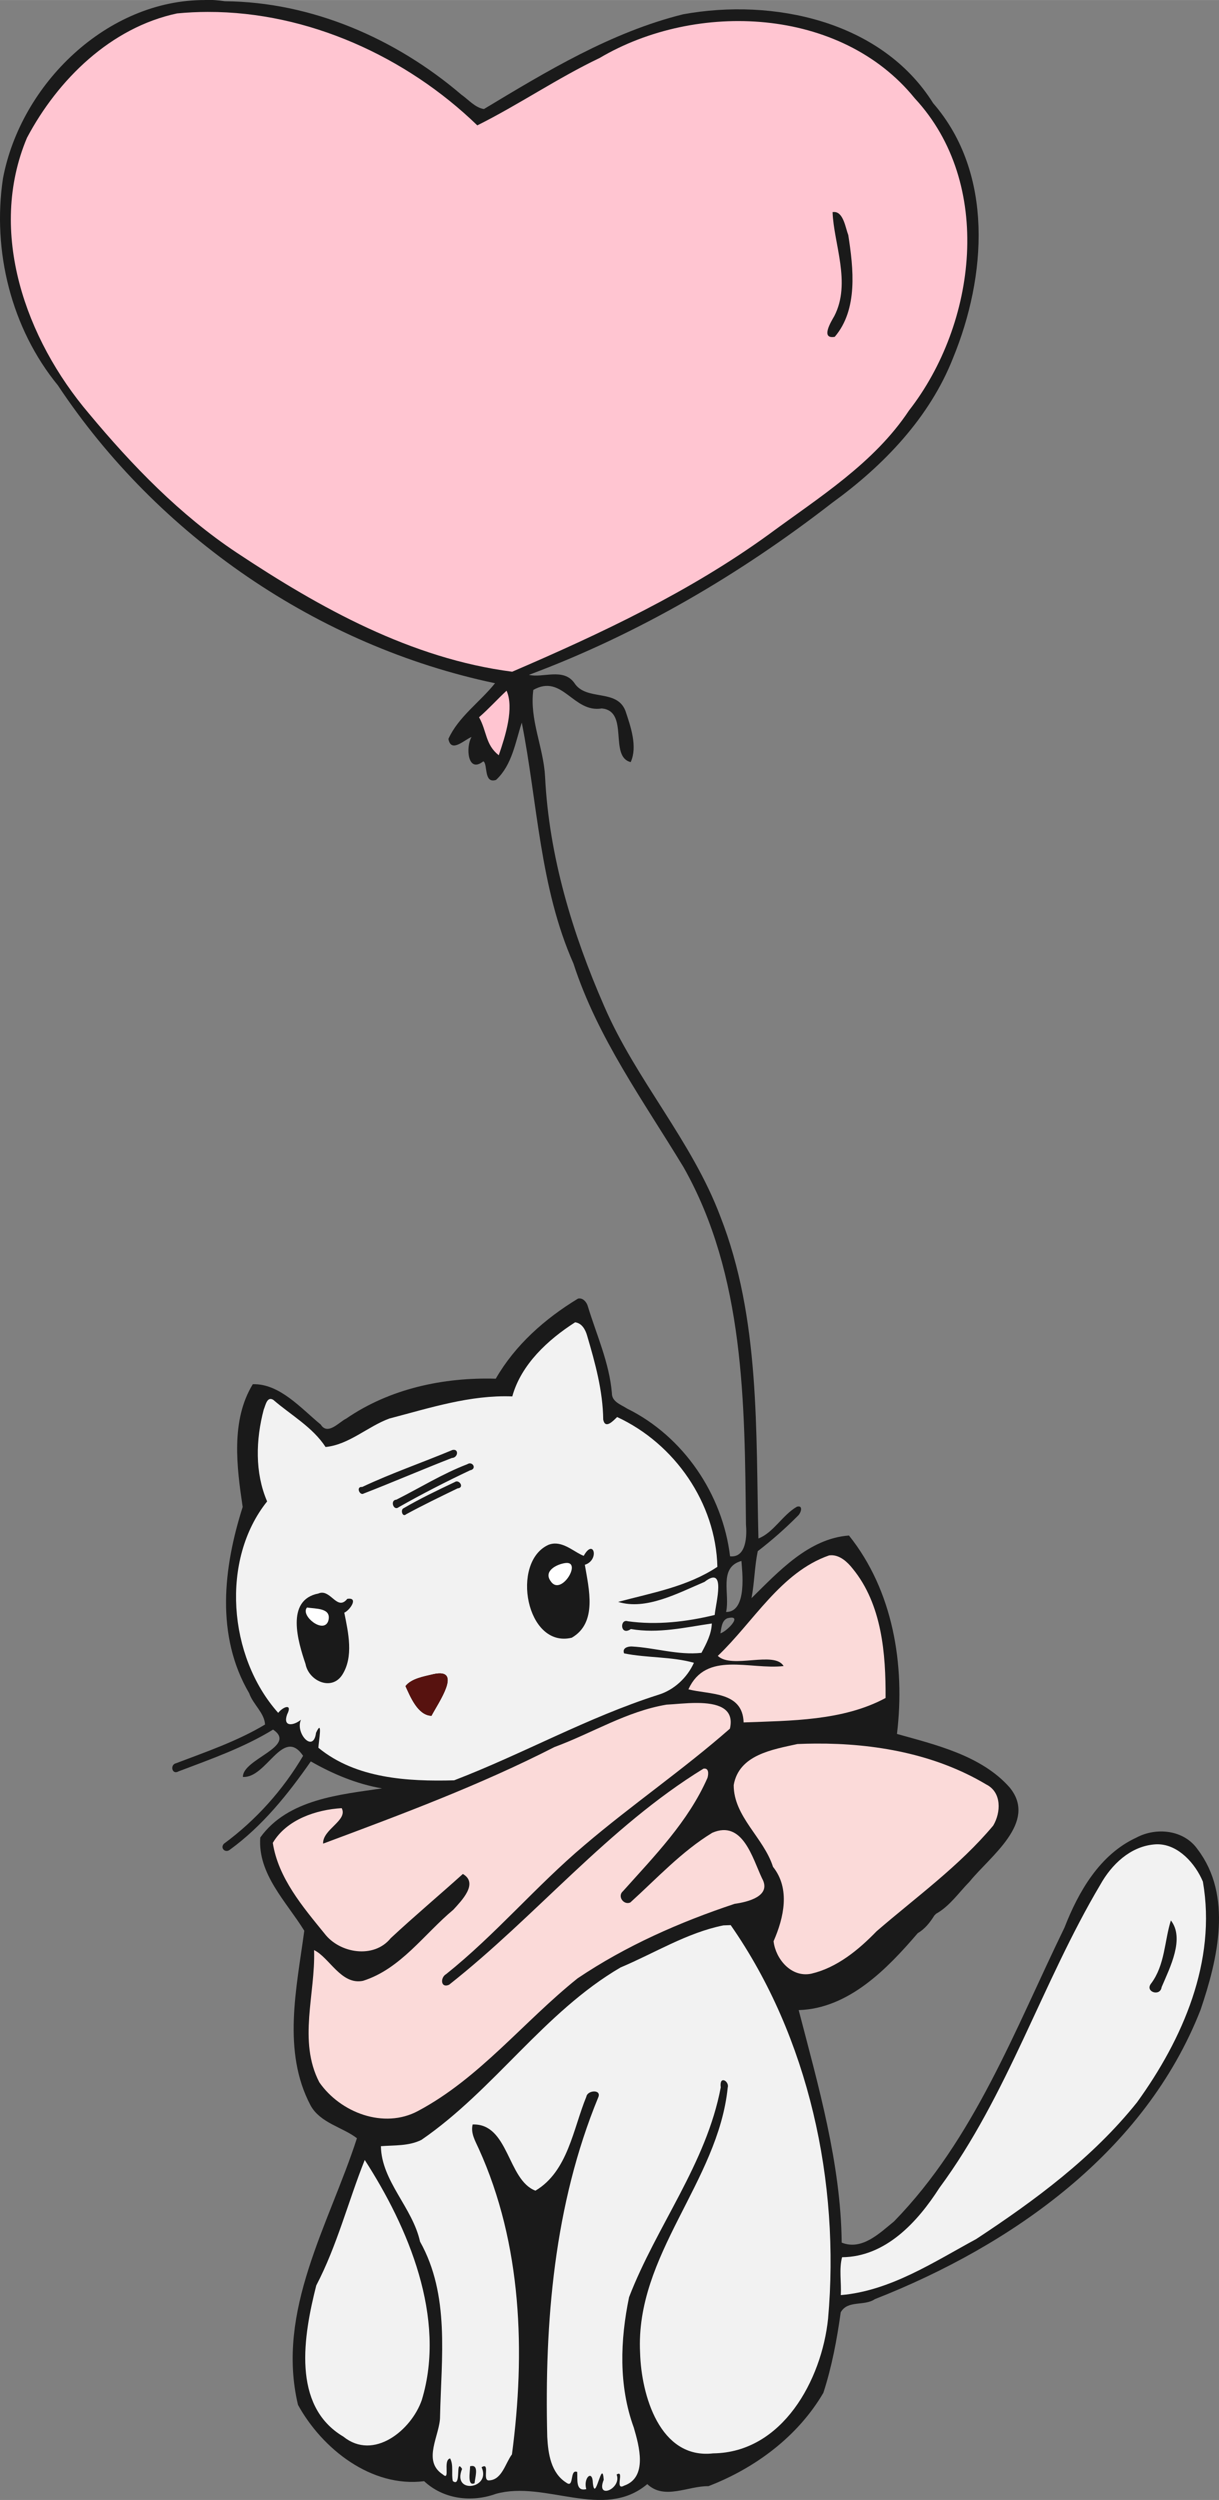
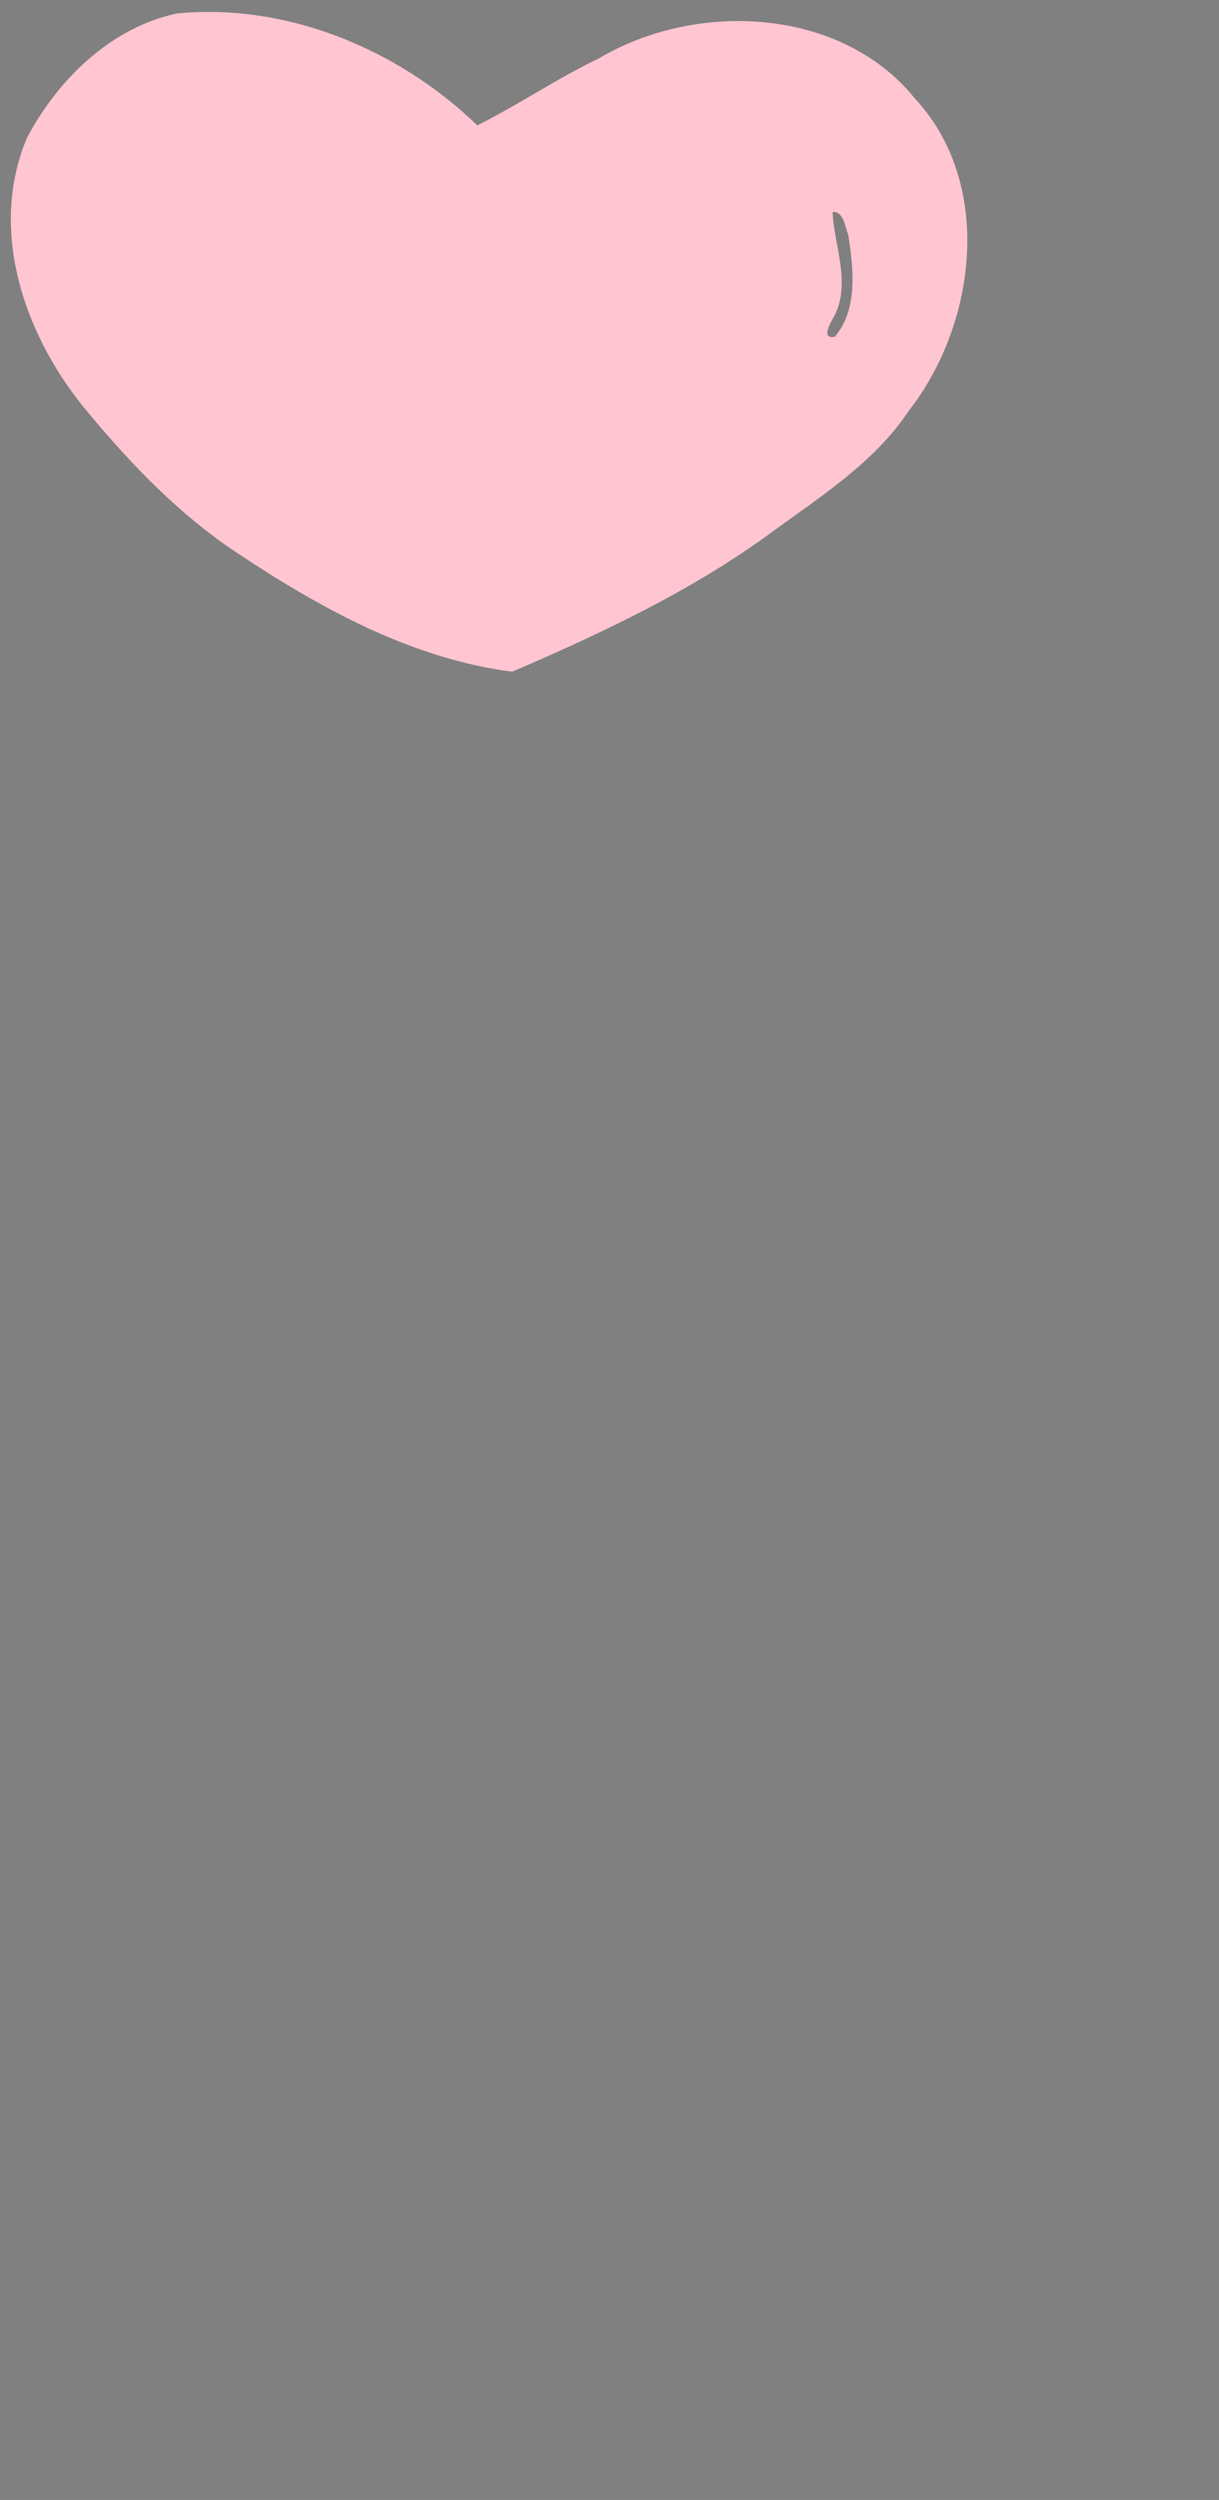
<svg xmlns="http://www.w3.org/2000/svg" id="svg2" height="1393.9pt" width="680.08pt" version="1.1" viewBox="0 0 680.077 1393.851">
  <rect x="0" y="0" width="680.077" height="1393.851" fill="#808080" stroke="none" />
  <g id="g4209" transform="translate(-802.84 -7.046)">
    <g>
-       <path id="rect4206" d="m917.25 7.047c-54.65-0.167-102.82 46.747-112.75 99.463-6.08 40.37 4.63 83.611 30.63 115.36 55.76 84.02 145.17 145.34 243.89 166.09-8.34 10.46-20.441 18.721-26.011 31.041 1.48 8.12 8.861 0.48 12.911-1.07-3.32 5.44-2.321 20.62 6.559 13.57 2.63 1.37 0.02 12.66 7.1 10.37 8.98-8.25 10.851-21.271 14.361-31.941 8.86 44.88 9.97 91.751 28.83 134.31 13.37 41.35 39.14 76.769 61.42 113.57 34.16 60.32 34.089 131.88 34.819 199.15 0.56 6.07 0.361 18.751-8.869 17.791-4.14-34.58-26.03-66.88-57.45-82.37-3.45-2.25-8.571-3.779-8.481-8.659-1.43-16.86-8.55-32.41-13.43-48.4-0.63-2.35-2.85-4.93-5.52-4.22-18.39 11.15-35.01 25.82-45.83 44.62-29.18-0.85-59.13 5.539-83.45 22.259-3.9 1.82-10.29 9.571-14.2 3.311-10.86-8.88-22.939-22.971-37.909-22.491-12.34 20.17-8.971 46.171-5.641 68.441-10.8 33.9-15.159 71.86 3.641 103.88 2.06 6.1 8.55 10.98 8.83 17.42-15.48 9.29-32.78 15.17-49.6 21.58-3.6 0.75-2.38 6.73 1.4 4.52 17.94-6.8 36.271-13.201 52.691-23.281 13.85 9.39-17.091 16.4-16.831 26.4 13.23 0.87 22.311-28.32 33.581-11.78-11.19 19.03-26.36 35.93-44.17 49.02-2.27 2.37 0.709 5.399 3.289 3.359 18.14-13.17 32.451-30.96 45.181-49.25 12.32 7.02 25.529 12.621 39.739 15.031-23.07 3.44-52.48 5.88-67.93 27.4-1.51 20.38 14.63 35.88 24.55 51.98-4.27 31.96-12.44 67.15 3.48 97.35 5.4 9.92 18.111 12.239 25.891 18.339-15.52 48.04-45.35 96.16-32.88 148.67 13.53 24.56 40.929 46.231 70.369 42.541 10.73 10.02 26.341 12 39.981 7.08 27.73-7.77 60.009 15.16 84.519-5.45 9.53 9.06 22.821 0.949 34.091 1.159 26.09-10.05 49.911-27.72 64.141-52.05 4.76-14.59 7.579-29.779 9.689-44.909 3.95-6.94 13.17-3.26 19.03-7.32 76.68-30.12 150.71-82.18 181.71-161.28 9.62-28.31 18.02-63.719-1.67-89.559-7.63-10.88-23.05-12.481-34.3-6.411-20.24 9.38-32.13 30.051-39.92 50.041-27.62 56.74-50.27 117.89-95.13 163.88-8.05 6.54-17.89 16.339-29.18 11.809-0.45-44.12-13.131-87.799-23.991-129.64 27.88-0.87 49.311-22.931 66.411-42.891 3.95-2.32 6.869-5.96 9.239-9.82 0.25-0.25 0.75-0.749 1-1.009 7.59-4.22 12.701-11.841 18.711-17.941 11.38-14.08 38.149-33.04 22.409-52.38-15.8-18.05-42.051-24.049-62.941-29.939 4.65-38.47-2.19-79.931-26.78-110.63-22.43 1.67-39.16 19.98-54.37 34.92 1.67-8.67 1.681-17.569 3.481-26.189 7.94-6.09 15.469-12.751 22.509-19.841 1.63-1.5 3.01-5.981-0.67-4.941-8 4.59-13.109 14.5-21.459 17.7-1.5-59.94 1.06-122.68-21.25-179.53-15.83-42.12-47-76.04-64.78-117.2-17.72-40.5-30.8-83.589-33-127.96-0.82-16.34-8.81-31.93-6.55-48.43 16.27-9.2 22.219 13.03 38.209 10.33 15.49 1.51 3.819 26.92 16.109 29.92 3.93-8.58-0.01-19.861-2.959-28.631-4.9-12.51-21.859-5.15-28.509-15.53-6.17-8.58-17.721-2.549-25.291-4.489 61.05-22.79 117.88-56.111 169.31-96.031 28.54-20.68 54.261-47.44 67.311-80.68 18.59-45.22 22.93-102.83-11.13-142.02-28.78-45.93-89.23-58.719-139.5-49.559-40.15 9.98-76.001 31.71-111.11 52.83-4.93-0.77-8.62-5.24-12.62-8.05-36.61-31.26-83.44-51.659-131.95-52.059-3.69-0.584-7.36-0.804-11.01-0.815zm299.23 870.29c0.25 4.55 3.631 28.56-8.559 28.45 2.32-9.86-4.441-24.81 8.559-28.45zm-5.727 31.603c5.378-0.231-2.768 7.868-6.003 8.756 0.57-2.95 0.68-7.05 3.88-8.4 0.866-0.219 1.567-0.332 2.123-0.356z" fill="#1a1a1a" />
-       <path id="path6" d="m918.91 13.666c-5.76 0.009-11.528 0.285-17.289 0.844-36.97 7.87-66.491 36.821-83.741 69.361-22.13 52.61-0.66 112.29 34.55 153.7 24.19 29.04 50.8 56.55 82.43 77.57 46.65 30.98 97.431 59.129 153.73 66.409 49.78-21.43 99.259-44.699 143.29-76.659 27.92-20.6 58.491-39.49 78.061-68.95 37.74-48.38 47.49-126.5 3.23-174.11-41.22-50.88-121.78-54.4-175.81-22.47-23.43 11.17-45.1 26.03-68.23 37.57-39.6-38.331-94.51-63.343-150.19-63.26zm349.49 111.56c5.051 0.242 6.158 8.959 7.695 12.859 2.87 18.55 5.53 41.409-7.55 56.739-8.11 1.42-2.079-8.409-0.259-11.559 9.56-18.51-0.35-40.39-0.95-57.97 0.373-0.063 0.727-0.085 1.064-0.069zm-182.95 266.9c-5.21 4.83-9.96 10.15-15.35 14.8 4.42 7.89 3.46 15.26 11 21.2 3.81-11.05 8.6-26.39 4.35-36z" fill="#ffc5d1" />
-       <path id="path12" d="m1123.7 744.28c-15.09 9.65-30.13 23.47-35.05 41.32-23.48-0.92-46.18 6.48-68.63 12.35-12.15 4.48-22.411 14.539-35.541 15.859-7.28-11.13-19.27-17.739-29.13-26.259-3.55-2.22-4.38 3.1-5.38 5.42-4.41 16.7-5.01 35.13 1.9 51.18-25.96 32.36-21.86 86.461 6.18 117.89 2.79-3.53 8.16-5.41 4.97 0.88-2.58 7.332 3.866 6.165 7.745 2.945-3.409 7.316 6.918 19.01 8.394 7.294 3.93-8.45 1.431 5.041 1.311 8.341 20.9 17.19 49.83 18.859 75.73 18.159 38.41-14.75 74.559-35.139 113.86-47.669 8.84-2.68 16.18-9.58 19.92-17.87-12.66-3.53-26.119-2.641-38.959-5.241-1.12-2.91 1.819-3.869 4.169-3.859 13.03 0.68 25.881 4.989 38.991 3.559 2.71-5.05 5.62-10.5 5.78-16.37-14.97 2.17-29.86 5.751-45.15 3.091-6.04 4.18-6.34-5.92-1.68-4.33 16.15 2.24 32.671 0.319 48.441-3.511 0.57-6.62 6.619-27.999-5.691-18.439-14.83 6.26-32.61 15.96-48.18 11.15 18.68-5.02 38.75-8.471 55.37-19.561-0.85-35.61-23.861-68.669-55.931-83.509-1.95 1.87-6.609 7.08-7.759 1.47-0.19-16.06-4.481-31.58-8.991-46.87-0.95-3.33-2.899-6.94-6.689-7.42zm-67.773 71.098c2.987-0.085 2.264 4.45-1.017 4.562-16.46 6.4-32.67 13.41-49.13 19.8-2.24 1.46-4.589-4.02-0.859-3.65 16.42-7.73 33.629-13.631 50.359-20.631 0.233-0.049 0.448-0.076 0.647-0.081zm9.186 7.556c2.09 0.119 3.25 3.241-0.033 3.875-13.49 6.37-26.76 13.17-39.75 20.52-2.94 2.45-5.081-3.949-1.341-4.159 13.16-6.62 25.79-14.5 39.57-19.77 0.538-0.36 1.071-0.493 1.553-0.466zm-7.675 10.072c2.238-0.278 4.242 3.558 0.672 3.873-9.63 4.69-19.289 9.32-28.709 14.45-2.04 1.85-3.25-2.489-1.48-3.339 9.22-5.38 18.909-10.021 28.559-14.591 0.314-0.23 0.638-0.354 0.958-0.394zm54.869 34.633c6.144-0.135 11.739 5.248 16.194 6.852 5.59-10.12 8.94 2.39 0.62 4.98 2.21 13.3 7.169 32.29-7.281 40.67-25.46 6.14-34.26-42.2-13-51.8 1.172-0.462 2.329-0.677 3.467-0.702zm-129.98 27.41c5.615-0.224 9.052 9.911 14.263 3.422 6.54-1.03 1.5 6.31-1.67 7.72 2.24 11.14 5.31 24.48-1.13 34.63-6.03 9.3-18.769 3.37-20.509-6.07-4.1-12.15-11.39-35.67 7.23-39.27 0.632-0.275 1.236-0.408 1.817-0.431zm66.255 44.977c10.188 0.421-1.914 17.519-5.031 23.645-7.66-0.21-11.86-10.801-14.5-16.541 3.28-4.26 10.319-5.39 15.619-6.67 1.566-0.344 2.859-0.478 3.913-0.434zm400.25 95.281c-0.769-0.01-1.548 0.027-2.334 0.114-13.22 1.28-23.52 11.2-29.75 22.33-32.62 54.91-51.591 117.38-89.831 169.16-12.19 19.01-29.979 38.441-54.289 38.641-1.77 6.69-0.311 14.16-0.711 21.12 27.65-2.36 51.65-18.331 75.52-31.241 32.83-21.6 65.03-45.35 89.75-76.25 25.52-35.27 44.44-78.59 36.75-123.02-4.144-9.938-13.569-20.7-25.105-20.853zm7.234 42.464c7.81 10.01-0.459 26.15-5.159 37.18-0.77 5.5-9.489 2.601-5.909-1.959 7.83-10.39 7.449-23.75 11.069-35.22zm-245.58 2.609-4.08 0.15c-20.28 4.08-38.411 15.49-57.391 23.47-42.74 25-70.489 68.26-111.06 96.12-7.01 3.53-15.249 2.93-22.609 3.52 0.29 19.47 17.64 34.149 21.83 53.189 16.75 29.92 11.86 64.711 11.17 97.461 0.11 10.3-10.231 24.689 1.489 32.339 4.55 4.09-0.16-7.96 4.13-8.9 2.03 3.84 0.58 8.45 1.5 12.62 5.14 3.95 1.13-13.19 5.17-6.78-5.85 14.33 16.43 11.16 10.88-0.92 5.2-3.2-0.169 8.14 4.481 7.3 6.99-0.51 8.859-9.76 12.459-14.47 7.52-56.68 5.691-117.11-18.509-170.4-1.91-4.29-4.62-8.61-3.42-13.55 20.21-0.68 19.339 30.991 35.039 36.911 18.13-10.77 21.011-34.461 28.391-52.391 0.58-3.7 8.749-4.271 6.609 0.459-24.59 59.7-29.999 125.3-28.419 189.24 0.5 9.37 2.05 20.12 10.68 25.53 4.47 3.28 1.69-7.799 6.03-6.009 0.31 3.96-1.081 11.07 5.059 9.57-1.8-6.2 3.5-11.221 3.67-3.411 1.3 11.86 5.19-14.44 6.07-1.8-4.62 11.43 10.251 4.871 7.191-2.909 4.75-3-1.401 9.23 4.119 6.22 13.41-4.62 8.39-22.381 5.47-32.381-8.53-23.35-7.619-48.74-2.639-72.75 15.34-39.75 43.099-74.369 51.139-116.94-0.93-7.11 4.981-3.31 3.891 0.12-5.38 52.77-51.73 93.21-48.88 147.93 0.65 23.34 10.92 59.399 40.78 55.989 38.67-0.46 60.549-40.969 64.089-75.069 6.75-75.97-10.7-156.85-54.33-219.46zm-204.16 130.94c-9.17 22.97-15.46 47.84-27.05 69.98-7.01 27.73-13.951 67.029 15.109 84.259 16.95 13.69 37.98-3.63 43.77-20.38 13.97-45.99-7.74-96.579-31.83-133.86zm60.08 170.61c3.591 0.157 1.381 6.802 1.2 9.63-4.25 1.92-2.469-6.489-2.509-9.459 0.504-0.134 0.938-0.187 1.309-0.17z" fill="#f2f2f2" />
-       <path id="path22" d="m1266.4 874.16c-0.329 0.011-0.662 0.039-0.997 0.087-26.97 9.38-42.159 37.07-62.109 56.03 7.93 7.49 31.52-3.01 36.73 5.67-18.94 2.16-43.24-8.63-53.12 12.97 11.8 3.06 30.26 1.03 30.8 18.45 26.11-0.99 55.4-0.8 79.2-13.62 0.14-24.54-1.979-52.179-18.389-72.159-2.906-3.712-7.175-7.592-12.114-7.428zm-74.516 82.353c-6.429-0.041-13.045 0.775-17.17 0.944-22.2 3.69-41.661 15.97-62.561 23.65-41.56 21.25-85.39 37.57-129.05 53.85-0.39-8.02 13.98-12.879 10.37-19.789-14.17 0.83-30.739 6.319-38.439 19.359 3.03 19.59 16.699 35.63 28.869 50.58 8.4 11.03 27.521 14.2 36.911 2.57 13.15-12.25 26.909-23.8 40.259-35.82 8.87 5.2-0.699 14.881-5.289 19.911-16.34 13.61-29.421 33.06-50.431 39.68-12.16 2.51-18.769-13.061-27.289-17.141 0.82 24.41-9.07 50.621 2.92 73.711 11.73 16.91 36.029 26.249 55.119 15.959 34.34-18.28 58.93-49.909 89-73.939 26.89-18.09 56.89-31.32 87.57-41.52 7.22-1 20.93-4.25 15.27-14.27-5.31-11.26-10.76-32.69-27.73-25.35-17.15 10.46-30.92 25.47-45.73 38.87-3.76 1.62-7.381-3.53-4.061-6.32 17.57-19.64 36.36-38.721 47.13-63.191 0.66-2.36 0.741-5.609-2.239-5.119-53.36 32.76-93.151 82.04-141.94 120.5-4.74 2.1-5.01-4.041-1.62-5.941 27.53-21.98 50.221-49.169 77.131-71.859 26.36-22.47 55.309-42.271 81.169-64.991 2.737-11.812-7.454-14.266-18.169-14.334zm66.014 22.65c-3.403 0.02-6.797 0.108-10.175 0.255-13.94 3.08-32.65 6-35.55 22.88-0.04 17.63 16.77 29.34 21.92 45.58 9.76 12.23 6.05 28.38 0.32 41.5 1.13 9.89 9.9 20.44 21.07 18.08 14.31-3.35 26.369-13.279 36.389-23.639 22.15-19.12 46.18-36.37 65.08-58.93 4.33-7.3 4.841-18.581-3.909-22.941-28.474-17.001-62.246-22.981-95.145-22.784z" fill="#fbdad9" />
+       <path id="path6" d="m918.91 13.666c-5.76 0.009-11.528 0.285-17.289 0.844-36.97 7.87-66.491 36.821-83.741 69.361-22.13 52.61-0.66 112.29 34.55 153.7 24.19 29.04 50.8 56.55 82.43 77.57 46.65 30.98 97.431 59.129 153.73 66.409 49.78-21.43 99.259-44.699 143.29-76.659 27.92-20.6 58.491-39.49 78.061-68.95 37.74-48.38 47.49-126.5 3.23-174.11-41.22-50.88-121.78-54.4-175.81-22.47-23.43 11.17-45.1 26.03-68.23 37.57-39.6-38.331-94.51-63.343-150.19-63.26zm349.49 111.56c5.051 0.242 6.158 8.959 7.695 12.859 2.87 18.55 5.53 41.409-7.55 56.739-8.11 1.42-2.079-8.409-0.259-11.559 9.56-18.51-0.35-40.39-0.95-57.97 0.373-0.063 0.727-0.085 1.064-0.069zm-182.95 266.9z" fill="#ffc5d1" />
    </g>
-     <path id="path24" d="m1119.2 878.44c-0.252-0.005-0.526 0.009-0.819 0.044-4.7 0.57-12.659 4.4-8.239 10.25 5.532 8.196 16.882-10.14 9.058-10.294zm-145.06 24.844c-4 4.45 9.339 15.14 11.859 7.45 2.03-7.42-7.189-6.59-11.859-7.45z" fill="#fff" />
-     <path id="path30" d="m1044.7 940.46c16.7-3.67 2.32 16.45-1.12 23.21-7.66-0.21-11.86-10.8-14.5-16.54 3.28-4.26 10.32-5.39 15.62-6.67z" fill="#57120f" />
  </g>
</svg>